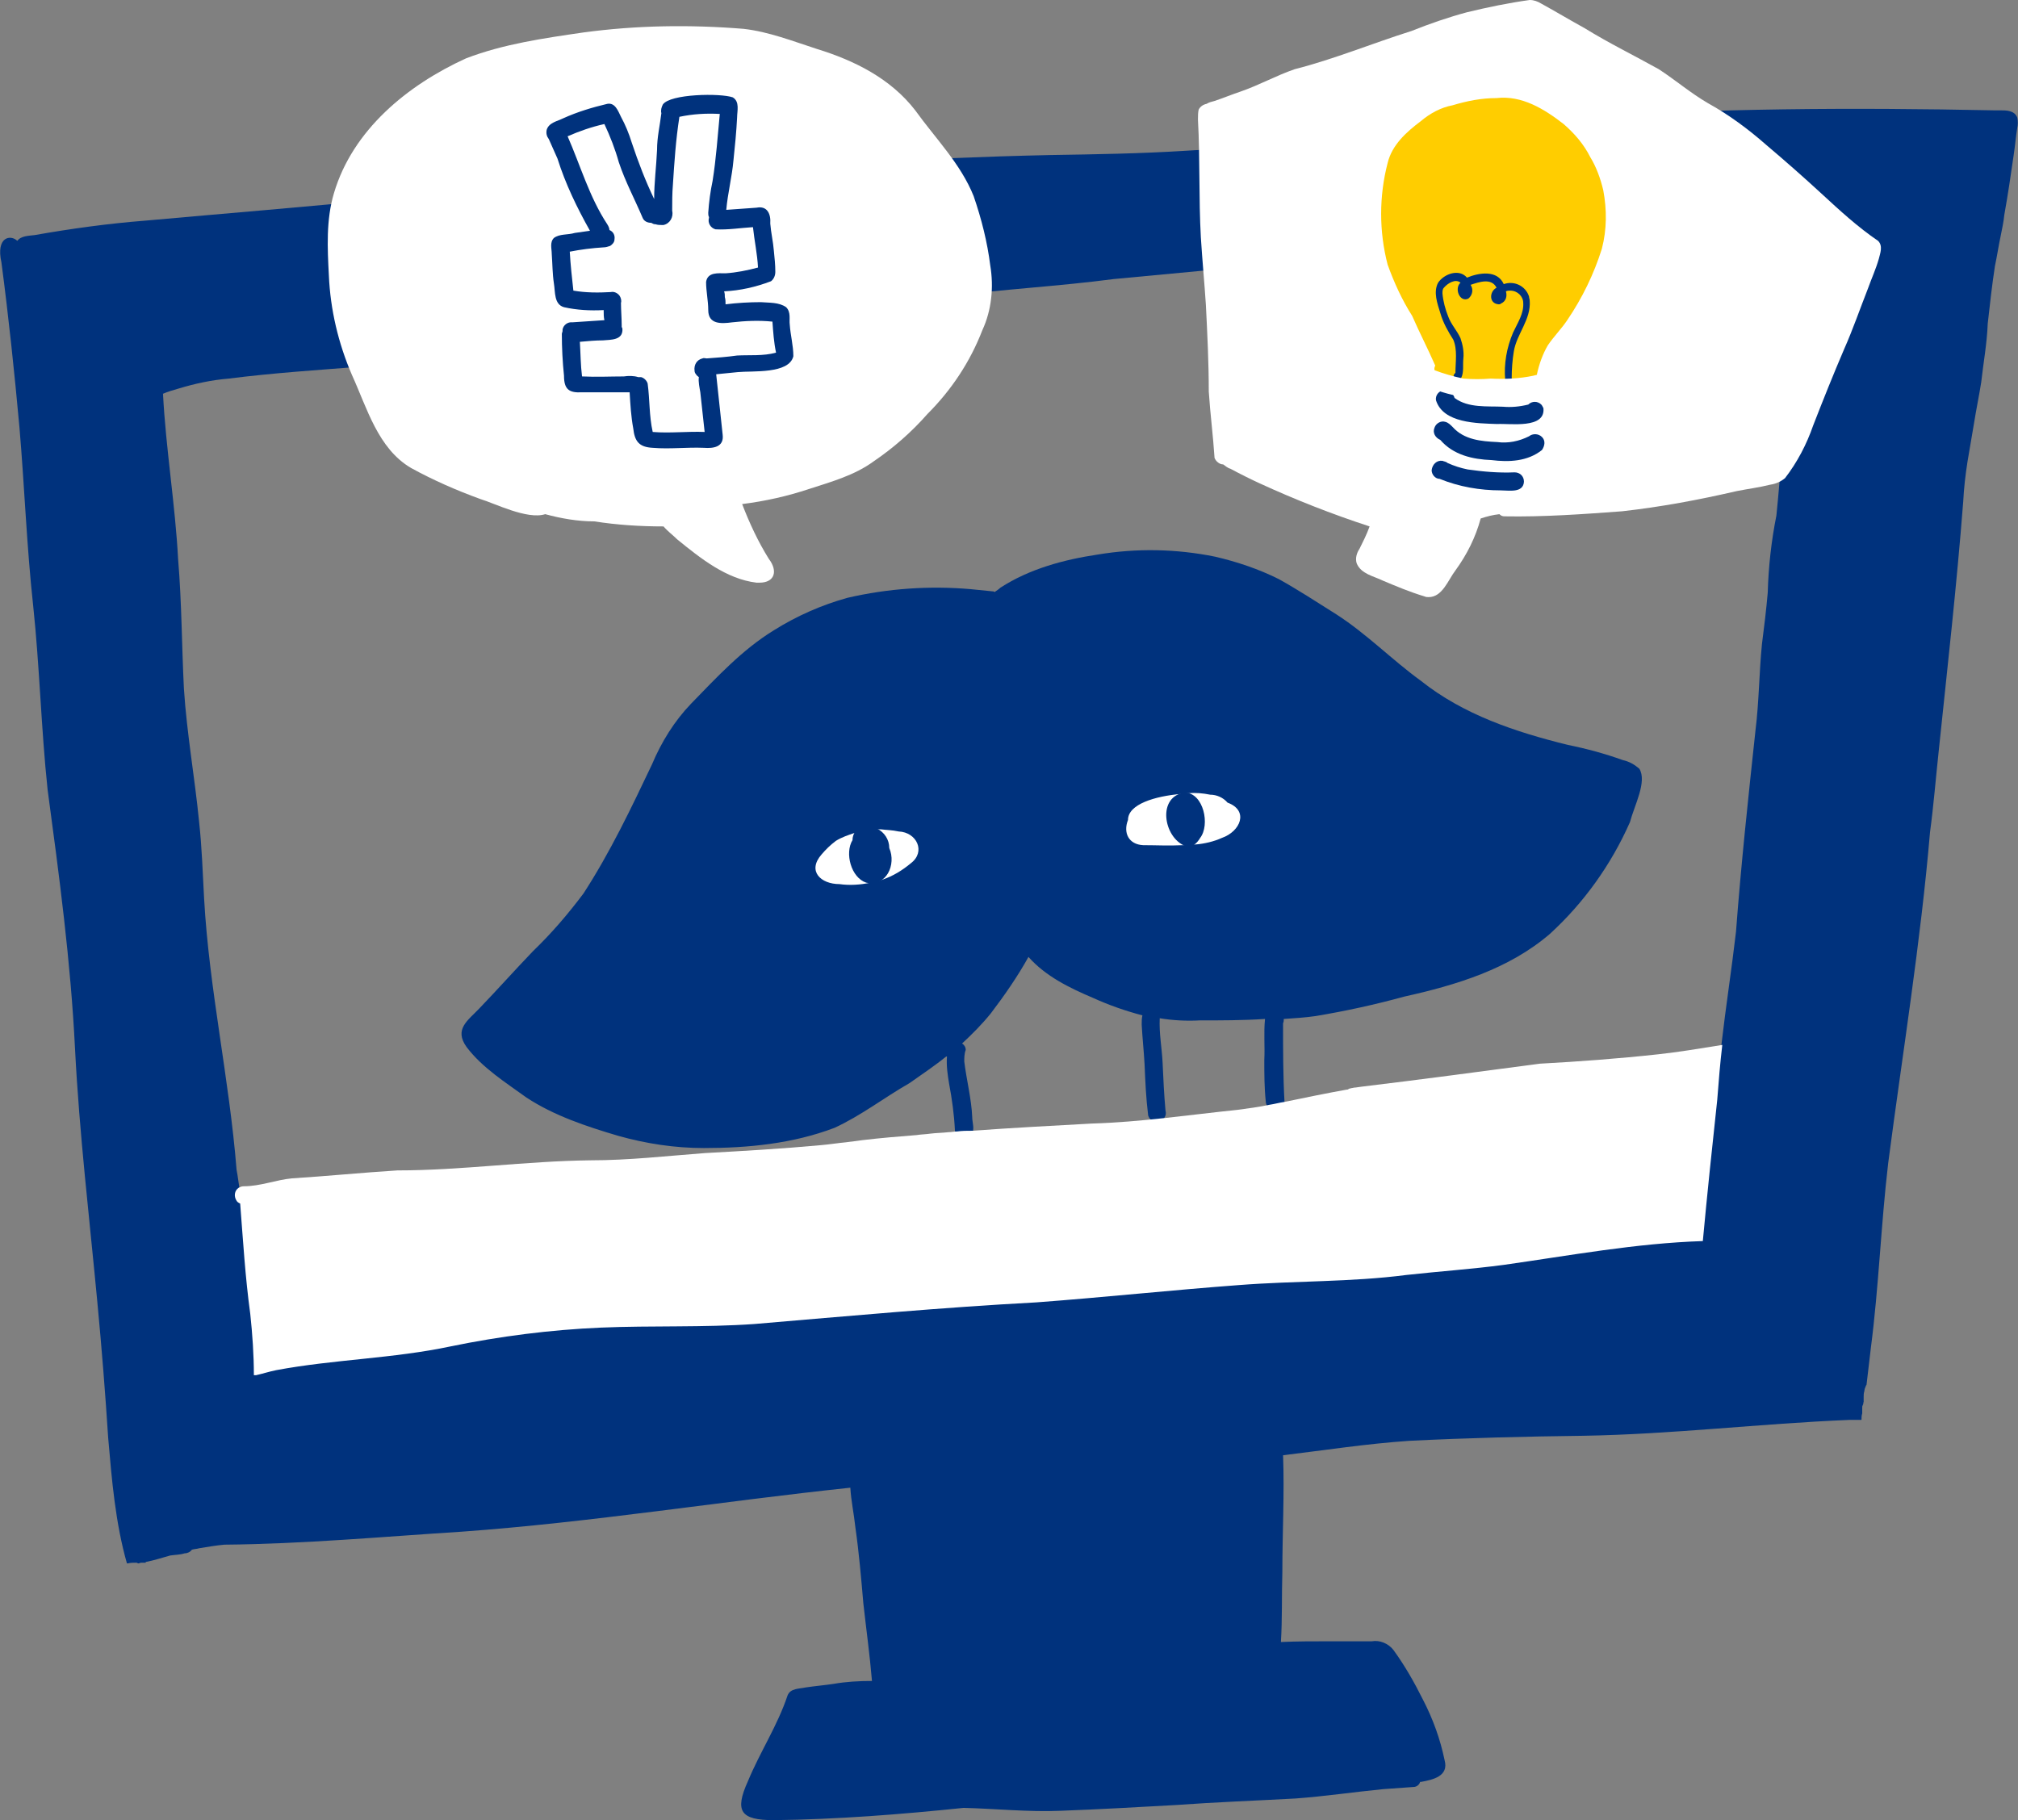
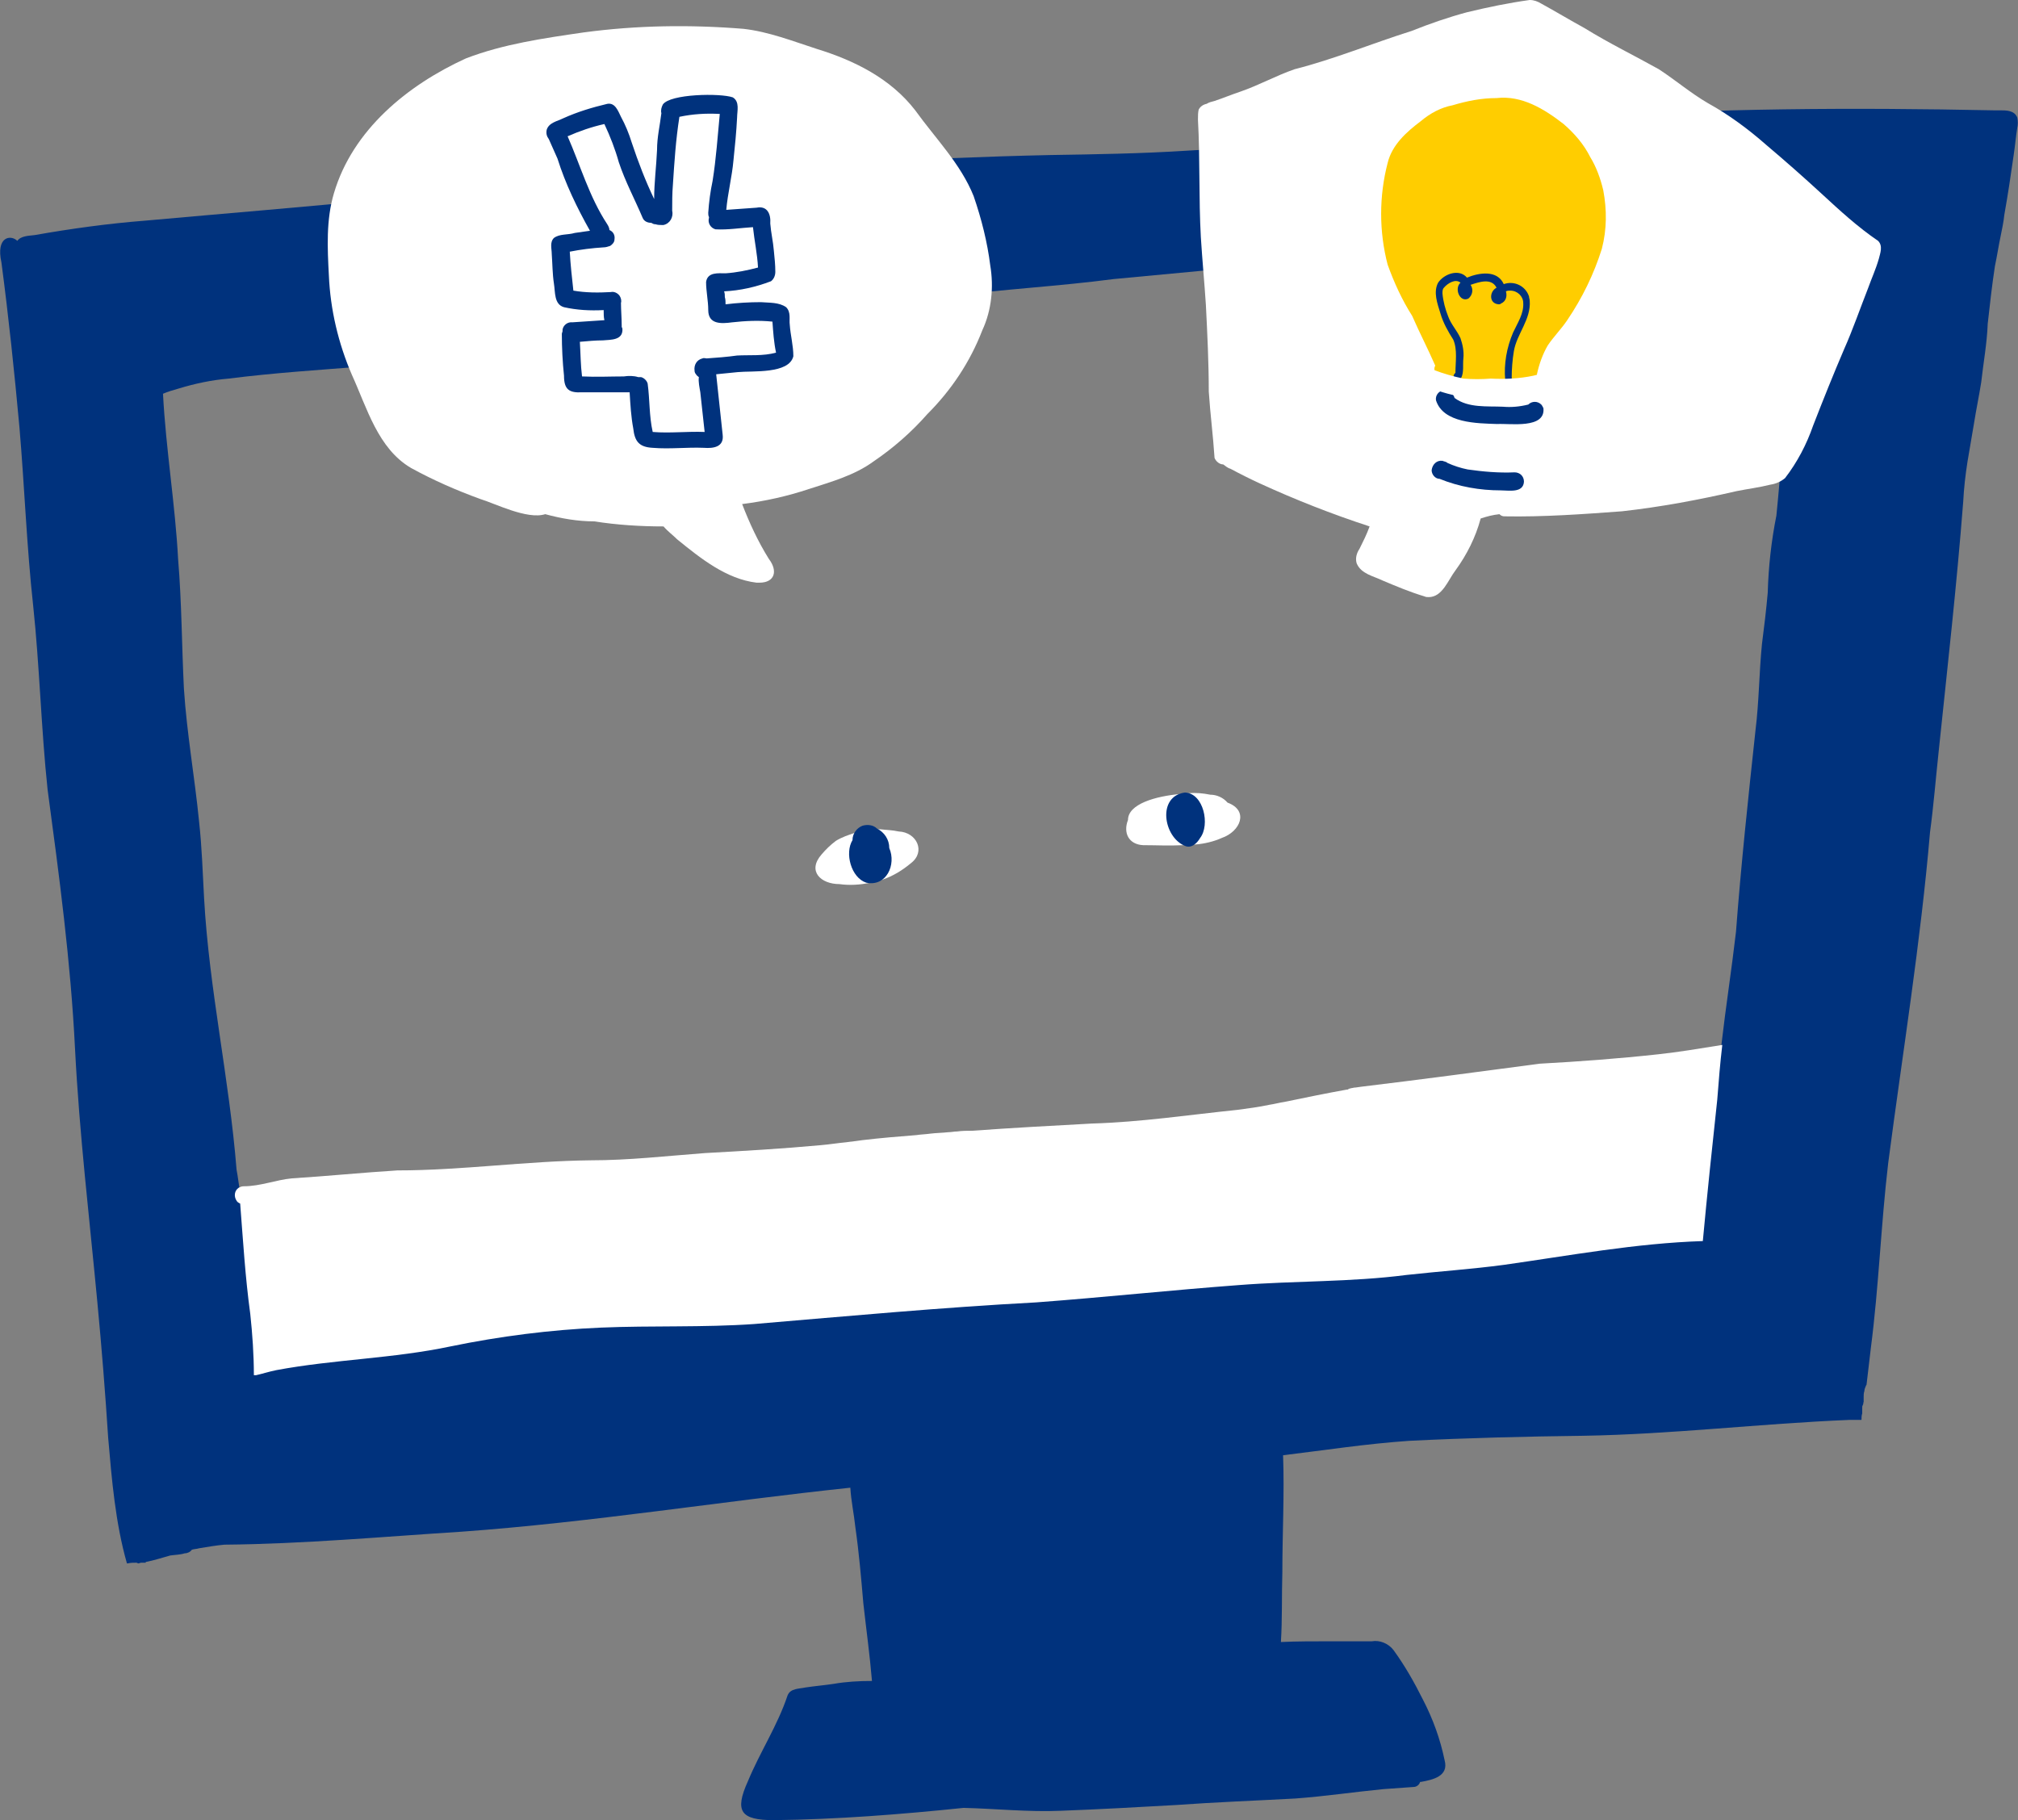
<svg xmlns="http://www.w3.org/2000/svg" version="1.1" id="mr_hige" x="0px" y="0px" viewBox="0 0 279.8 252.4" style="enable-background:new 0 0 279.8 252.4;" xml:space="preserve">
  <rect x="0" y="0" width="279.8" height="252.4" fill="#808080" stroke="none" />
  <style type="text/css">
	.st0{fill-rule:evenodd;clip-rule:evenodd;fill:#00327D;}
	.st1{fill-rule:evenodd;clip-rule:evenodd;fill:#FFFFFF;}
	.st2{fill-rule:evenodd;clip-rule:evenodd;fill:#FFCD00;}
	.st3{fill:#00327D;}
</style>
-   <path class="st0" d="M227.3,106.6c-0.7-0.6-1.4-1-2.3-1.2c-2.5-0.9-5.1-1.6-7.6-2.1c-7.3-1.8-14.5-4.2-20.4-8.9  c-4-2.9-7.5-6.5-11.7-9.2c-2.7-1.7-5.3-3.4-8-4.9c-2.8-1.4-5.8-2.4-8.8-3.1c-5.4-1.1-10.9-1.2-16.3-0.3c-4.7,0.7-9.5,2-13.5,4.6  c-0.2,0.2-0.5,0.4-0.8,0.6c-0.1-0.1-0.2-0.1-0.3-0.1c-1-0.1-2-0.2-3-0.3c-5.7-0.5-11.5-0.1-17.1,1.2c-3.6,1-7,2.5-10.2,4.5  c-4.4,2.7-7.9,6.5-11.5,10.2c-2.3,2.4-4.1,5.3-5.4,8.4c-2.9,6.1-5.8,12.2-9.5,17.9c-2.1,2.8-4.4,5.5-7,8c-2.5,2.6-4.9,5.3-7.4,7.9  c-1.6,1.7-3.6,2.9-1.8,5.4c2.2,2.9,5.4,4.9,8.3,7c3.8,2.5,8.3,4,12.7,5.3c3.9,1.1,7.9,1.7,11.9,1.7c6.1,0,12.3-0.6,18.1-2.8  c3.7-1.7,6.9-4.2,10.4-6.2c1.7-1.2,3.5-2.4,5.1-3.7c0,0,0,0,0.1,0c-0.1,1.3,0.1,2.6,0.3,3.8c0.4,2.1,0.7,4.3,0.8,6.4  c0,0.3,0.2,0.6,0.5,0.8c0.5,0.4,1.3,0.3,1.8-0.2c0.5-0.7,0.1-1.6,0.1-2.4c-0.1-2.5-0.8-5.2-1.1-7.7c0-0.5,0-1.1,0.2-1.6  c0-0.4-0.2-0.7-0.5-0.9c0,0,0,0,0,0c1.4-1.3,2.8-2.7,4-4.2c1.9-2.5,3.7-5.1,5.2-7.8c2.4,2.7,5.7,4.3,9,5.7c2.2,1,4.5,1.8,6.8,2.4  c0,0,0,0,0,0c-0.1,0.4-0.1,0.9-0.1,1.3c0.1,1.8,0.3,3.7,0.4,5.5c0.1,2.4,0.2,4.7,0.5,7.1h0c0.2,0.6,0.8,1,1.5,0.8  c0.7-0.2,1.1-0.8,0.9-1.5c-0.2-2.2-0.3-4.4-0.4-6.6c-0.1-2.1-0.5-4.1-0.4-6.2c1.8,0.3,3.7,0.4,5.5,0.3c3,0,6,0,9.1-0.2c0,0,0,0,0,0  c-0.2,1.9,0,3.8-0.1,5.7c0,1.9,0,3.8,0.2,5.7c0,0.3,0.1,0.6,0.4,0.9h0c0.2,0.2,0.5,0.4,0.9,0.4c0.7,0,1.3-0.5,1.3-1.2  c-0.2-3.6-0.2-7.2-0.2-10.8c0,0,0-0.1,0-0.1c0.1-0.2,0.1-0.4,0.1-0.6c0,0,0,0,0,0c1.5-0.1,3-0.2,4.4-0.4c4.2-0.7,8.3-1.6,12.3-2.7  c7.2-1.6,14.5-3.8,20.2-8.7c4.7-4.3,8.5-9.6,11.1-15.5C226.6,111.7,228.4,108.4,227.3,106.6z" />
  <path class="st0" d="M237.1,172.1L237.1,172.1c0.1,0,0.2,0,0.4,0C237.3,172.1,237.2,172.1,237.1,172.1z" />
  <path class="st0" d="M279.7,16.3L279.7,16.3c-0.4-1-1.5-1-2.4-1c-0.3,0-0.6,0-0.9,0c-19.4-0.4-38.8-0.3-58.2,1  c-17.9,1.1-35.8,3.6-53.7,4.6c-6.3,0.4-12.6,0.5-18.9,0.6c-9.2,0.2-18.5,0.6-27.7,1.1c-10.7,0.5-21.4,1.9-32.1,2.7  c-10.8,0.9-21.6,1.4-32.4,2.3c-11.1,1.1-22.2,2-33.3,3c-5.1,0.4-10.2,1.1-15.3,2c-0.8,0.1-1.9,0.1-2.4,0.8c-0.9-0.9-3-0.6-2.2,3  C1.2,44,2,51.6,2.7,59.3c0.7,8.2,1,16.5,1.9,24.7c0.9,8.5,1.1,17,2,25.5c1.6,11.9,3.2,23.8,3.8,35.9c0.6,11.8,2,23.5,3.1,35.2  c0.6,6.3,1.1,12.6,1.5,18.8c0.5,5.8,1,11.8,2.6,17.4c0,0,0.1,0,0.1,0c0.4-0.1,0.8-0.1,1.2-0.1c0.1,0,0.2,0.1,0.3,0.1  c0.1,0,0.2-0.1,0.4-0.1c0.2,0,0.4,0,0.6,0c0,0,0-0.1,0-0.1c1.1-0.2,2.3-0.6,3.4-0.9c0.7-0.1,1.4-0.1,2-0.3c0.4,0,0.8-0.2,1-0.5  c0.3-0.1,0.7-0.1,1-0.2c1.2-0.2,2.4-0.4,3.5-0.5c11-0.1,21.9-1.1,32.9-1.8c18-1.3,35.9-4.2,53.9-6.1c0.1,1.8,0.5,3.6,0.7,5.5  c0.5,3.5,0.8,7,1.1,10.5c0.4,3.6,0.9,7.2,1.2,10.8c-1.8,0-3.6,0.1-5.3,0.4c-1.3,0.2-2.6,0.3-3.9,0.5c-0.9,0.2-2.1,0.1-2.5,1.1  c-1.4,4.2-3.8,7.8-5.5,11.9c-1.9,4.2-1,5.4,3.6,5.4c8.8-0.1,17.6-0.8,26.3-1.7c4.4,0.1,9,0.6,13.5,0.4c5.3-0.2,10.7-0.5,16-0.8  c5.5-0.4,11-0.6,16.5-0.9c4.1-0.3,8.1-0.9,12.2-1.3c1.4-0.1,2.8-0.2,4.2-0.3c0.4,0,0.8-0.3,0.9-0.7c0,0,0.1,0,0.1,0  c1.7-0.3,3.9-0.8,3.3-3c-0.6-2.9-1.6-5.7-3-8.4c-1.2-2.4-2.5-4.7-4.1-6.9c-0.7-0.9-1.9-1.4-3-1.2c-2,0-4,0-5.9,0  c-2.2,0-4.5,0-6.7,0.1c0.2-3.2,0.1-6.4,0.2-9.7c0-5.4,0.3-10.9,0.1-16.2c5.8-0.7,11.6-1.6,17.5-2c8-0.4,16.1-0.6,24.1-0.7  c12.3-0.2,24.6-1.7,36.9-2.2c0.6,0,1.1,0,1.7,0c0-0.3,0-0.6,0.1-0.9c0-0.1,0-0.2,0-0.4c0,0,0,0,0,0c0-0.1,0-0.2,0-0.4s0-0.2,0.1-0.4  s0-0.2,0.1-0.4c0,0,0-0.1,0-0.1c0-0.2,0-0.4,0-0.6c0-0.3,0-0.5,0.1-0.8c0-0.2,0.1-0.5,0.2-0.7c0-0.1,0.1-0.1,0.1-0.2  c0.2-1.7,0.4-3.4,0.6-5.1c1.1-8.5,1.4-17.1,2.4-25.6c2-15.3,4.5-30.6,5.8-45.9c0,0,0,0,0,0c0.5-3.7,0.8-7.5,1.2-11.2  c1.2-11.5,2.5-23,3.4-34.6c0.1-1.9,0.3-3.7,0.6-5.6c0.3-1.8,0.6-3.5,0.9-5.3c0.3-1.9,0.7-3.8,1-5.7c0.3-2.7,0.8-5.4,0.9-8.1  c0.3-2.7,0.6-5.4,1-8c0.3-1.4,0.5-2.8,0.8-4.2c0.2-1,0.4-1.9,0.5-2.9c0.5-2.8,0.9-5.5,1.3-8.3c0.2-1.3,0.3-2.6,0.5-3.8  C279.8,17.3,279.8,16.8,279.7,16.3z M250.5,32.2c-0.2,1.6-0.4,3.3-0.6,4.9c-1.1,8.6-2.1,17.2-2.8,25.8c-0.3,2.9-0.5,5.7-0.8,8.6  c-0.7,3.5-1.1,7.1-1.2,10.7c-0.2,2.3-0.5,4.8-0.8,7.1c-0.4,4-0.4,8-0.9,12c-1,9.3-2,18.6-2.7,27.9c-0.6,5.2-1.4,10.3-2,15.5  c-0.3,2.5-0.5,5-0.7,7.6c-0.7,6.5-1.4,13.1-2,19.6c-9.3,0.3-18.4,2-27.6,3.3c-4.5,0.6-9,0.9-13.5,1.4c-7.7,1-15.5,0.8-23.2,1.4  c-9.4,0.7-18.7,1.7-28.1,2.4c-13.1,0.7-26.1,1.9-39.1,3c-7.1,0.5-14.2,0.2-21.3,0.5c-7,0.3-14,1.2-20.8,2.6  c-8,1.7-16.2,1.8-24.2,3.3c-0.2,0.1-0.5,0.1-0.7,0.2c-0.7-4-1.8-7.9-2.4-11.9c-0.5-4.3-1.1-8.5-1.8-12.8c-0.2-1-0.3-2.1-0.5-3.1  c-1-12.6-3.8-25-4.5-37.6c-0.2-3.6-0.3-7.1-0.7-10.7c-0.6-6.1-1.7-12.2-2.1-18.4c-0.3-6-0.3-11.9-0.8-17.9  C24.3,70,23,62.3,22.6,54.6c0.7-0.3,1.4-0.5,2.1-0.7c2.3-0.7,4.6-1.2,7-1.4c6.3-0.8,12.6-1.2,18.9-1.7c3.7-0.4,7.3-1.1,10.9-1.5  C71.8,48,82,46.5,92.4,45.9c4.5-0.3,9.2-0.3,13.7-0.9c8.4-1.2,16.8-2.9,25.3-3.9c7.7-1,15.4-1.4,23-2.4c16.9-1.6,33.7-3.2,50.6-4.2  c14-1.1,28-1.4,41.9-2.4c1.2-0.1,2.4-0.3,3.6-0.6C250.6,31.7,250.6,32,250.5,32.2z" />
  <path class="st1" d="M124.6,115.3c2.5,0.1,3.8,2.8,1.7,4.4c-1.2,1-2.5,1.8-4,2.3c-0.5,0.2-1.1,0.3-1.6,0.4c-1.4,0.3-2.9,0.4-4.3,0.2  c-2.6,0-4.5-1.8-2.5-4.1c0.6-0.7,1.2-1.3,2-1.9c0.8-0.5,1.7-0.8,2.6-1.1c1.2-0.3,2.4-0.5,3.6-0.5  C122.9,115.1,123.7,115.1,124.6,115.3z" />
  <path class="st1" d="M170.2,111.3C170.2,111.3,170.2,111.3,170.2,111.3c-0.6-0.7-1.5-1.1-2.4-1.1c0,0,0,0,0,0c-1-0.2-2-0.3-3-0.2  c-0.4,0-0.7,0-1.1,0.1c-3.5,0.3-7.3,1.4-7.3,3.6c-0.7,1.8,0.1,3.4,2.1,3.5c1.8,0,3.6,0.1,5.5,0c0.6,0,1.2-0.1,1.8-0.1  c1.2-0.1,2.5-0.4,3.6-0.9C172,115.3,173.2,112.4,170.2,111.3z" />
  <path class="st1" d="M238.8,144.9c-0.3,2.5-0.5,5-0.7,7.6c-0.7,6.5-1.4,13.1-2,19.6c-9.3,0.3-18.4,2-27.6,3.3  c-4.5,0.6-9,0.9-13.5,1.4c-7.7,1-15.5,0.8-23.2,1.4c-9.4,0.7-18.7,1.7-28.1,2.4c-13.1,0.7-26.1,1.9-39.1,3  c-7.1,0.5-14.2,0.2-21.3,0.5c-7,0.3-14,1.2-20.8,2.6c-8,1.7-16.2,1.8-24.2,3.3c-1,0.2-1.9,0.5-2.8,0.7c-0.1,0-0.2,0-0.3,0  c0-2.8-0.2-5.7-0.5-8.5c-0.7-5.1-1-10.2-1.4-15.3c-0.2-0.1-0.4-0.2-0.5-0.4c-0.4-0.6-0.3-1.4,0.3-1.8c0,0,0,0,0,0  c0.2-0.1,0.4-0.2,0.7-0.2c2.3,0,4.5-0.9,6.7-1.1c4.8-0.3,9.8-0.8,14.6-1.1c8.9,0,17.8-1.3,26.8-1.4c5.3,0,10.5-0.6,15.8-1  c5.4-0.3,10.7-0.6,16.1-1.1c1.2-0.1,2.4-0.3,3.5-0.4c0.8-0.1,1.5-0.2,2.3-0.3c2.5-0.3,5-0.5,7.5-0.7c0.6-0.1,1.2-0.1,1.9-0.2  c0.8-0.1,1.6-0.1,2.5-0.2c0.4,0,0.8-0.1,1.2-0.1c0.7-0.1,1.4-0.1,2.1-0.1c5.5-0.4,11.1-0.7,16.6-1c6.8-0.2,13.4-1.2,20.2-1.9  c1.5-0.2,3-0.4,4.4-0.7c0.7-0.1,1.4-0.3,2.1-0.4c2.9-0.6,5.8-1.2,8.6-1.7c0.1,0,0.2,0,0.3-0.1s0.2,0,0.3-0.1c0,0,0,0,0,0  c0.2,0,0.4-0.1,0.7-0.1l0.7-0.1c8.3-1,16.5-2.1,24.8-3.2c5.5-0.3,10.9-0.7,16.4-1.3C232.7,145.9,235.7,145.4,238.8,144.9z" />
  <path class="st1" d="M222.1,34.5c0.6-2.6,0.7-5.4,0.2-8.1c-0.4-1.7-1-3.4-2-4.8c-1-1.7-2.2-3.3-3.7-4.6c-2.7-2.1-5.8-3.9-9.3-3.6  c-2.1,0-4.1,0.4-6.1,1c-1.7,0.4-3.2,1.1-4.4,2.2c-2,1.5-4,3.3-4.6,5.8c-1.2,4.6-1.1,9.5,0,14.1c0.9,2.5,2.1,4.8,3.4,7.1  c1,2.3,2.3,4.5,3.2,6.9c-0.2,0.6,0,1.2,0.5,1.5c-0.2,0.6,0.1,1.3,0.8,1.6c0.1,0,0.2,0,0.2,0.1c0.7,0.1,1.4,0,2.1-0.2  c0.5,0,1.1,0,1.6,0c2.3,0,4.5,0,6.8,0c1.2,0.1,2.7-0.2,2.2-1.8c0.3-1.4,0.8-2.7,1.5-4c0.9-1.2,1.9-2.3,2.7-3.5  C219.4,41.3,221,38,222.1,34.5z" />
  <path class="st1" d="M260.4,33.4c0.7,0.7,0.3,1.7,0.1,2.5c-0.4,1.4-1,2.7-1.5,4.1c-1.1,2.8-2.1,5.7-3.3,8.4c-1.5,3.5-2.9,7-4.3,10.6  c-0.9,2.6-2.2,5.1-3.9,7.3c-0.6,0.5-1.3,0.8-2,0.9c-1.6,0.4-3.2,0.6-4.7,0.9c-5.2,1.2-10.5,2.2-15.9,2.8c-5.4,0.4-10.9,0.8-16.3,0.7  c-0.3,0-0.5-0.1-0.7-0.3c-0.9,0.1-1.7,0.3-2.6,0.6c-0.7,2.6-1.9,5-3.5,7.2c-1,1.3-1.8,3.7-3.7,3.7c-0.2,0-0.4,0-0.6-0.1  c-2-0.6-3.9-1.4-5.8-2.2c-1.2-0.6-3-0.9-3.6-2.4c-0.2-0.7,0-1.4,0.4-2c0.5-1,1-2,1.4-3.1c-5.2-1.7-10.3-3.7-15.3-6  c-1.3-0.6-2.7-1.3-4-2c-0.4-0.1-0.7-0.4-1-0.6c-0.5,0-1-0.4-1.2-0.9c-0.2-3.1-0.6-6.1-0.8-9.2c0-4-0.2-8-0.4-12  c-0.2-3.1-0.5-6.2-0.7-9.4c-0.3-5.4-0.1-10.9-0.4-16.3c0-0.5,0-1,0.1-1.4c0.2-0.4,0.6-0.7,1.1-0.8c0.3-0.2,0.7-0.3,1.1-0.4  c1.2-0.4,2.4-0.9,3.6-1.3c2.6-0.9,4.9-2.2,7.5-3.1c5.5-1.4,10.8-3.6,16.2-5.3c2.5-1,5.1-1.9,7.7-2.6c2.9-0.7,5.8-1.3,8.7-1.7  c0.6,0,1.1,0.2,1.6,0.5c2,1.1,4,2.3,6,3.4c3.4,2.1,6.9,3.8,10.3,5.7c2.3,1.5,4.4,3.3,6.8,4.7c2.9,1.6,5.6,3.6,8.1,5.8  c2.6,2.2,5.1,4.4,7.6,6.7C255.1,29.2,257.6,31.5,260.4,33.4z" />
  <path class="st1" d="M137.3,36.8c0.5,3,0.2,6.2-1.1,9c-1.7,4.4-4.3,8.3-7.6,11.6c-2.2,2.5-4.7,4.7-7.5,6.6c-2.6,1.9-5.8,2.8-8.9,3.8  c-3,1-6.1,1.7-9.3,2.1c1,2.6,2.2,5.2,3.7,7.6c1.3,1.7,0.8,3.3-1.3,3.3c-0.1,0-0.2,0-0.4,0c-4.2-0.5-7.8-3.4-11-6  c-0.6-0.6-1.3-1.1-1.9-1.8c-3.2,0-6.4-0.2-9.6-0.7c-2.3,0-4.6-0.4-6.8-1c-2.5,0.8-7-1.5-9-2.1c-3.3-1.2-6.5-2.6-9.6-4.3  c-4.6-2.7-6.1-8.3-8.2-12.9c-1.9-4.4-3-9.1-3.2-13.8c-0.2-3.8-0.4-7.7,0.7-11.4c2.6-8.8,10.2-15,18.3-18.7c5.2-2,10.8-2.8,16.3-3.6  c7.4-1,14.8-1.1,22.2-0.5c3.5,0.4,6.8,1.7,10.2,2.8c5.2,1.6,10.2,4.1,13.6,8.5c2.8,3.9,6.3,7.4,8.1,11.9  C136.1,30.4,136.9,33.6,137.3,36.8z" />
  <path class="st1" d="M79.1,47.4c-0.7-0.1-1.1-0.7-1-1.4c0.1-0.7,0.7-1.1,1.4-1c0,0,0,0,0,0c0,0-0.1,0-0.1,0c1.9-0.1,3.8-0.2,5.7-0.4  c0.7-0.1,1.3,0.4,1.4,1.1c0.1,1.6-1.6,1.5-2.7,1.6C82.2,47.2,80.7,47.4,79.1,47.4z" />
  <path class="st1" d="M222.3,26.4c0.5,2.7,0.5,5.4-0.2,8.1c-1.1,3.5-2.7,6.8-4.8,9.9c-0.8,1.2-1.9,2.3-2.7,3.5  c-0.7,1.2-1.2,2.6-1.5,4c0.4,1.6-1.1,1.8-2.2,1.8c-2.1,0-4.3,0-6.4,0c-0.1,0.6-0.6,1.1-1.2,1.1c-0.6,0-1.1-0.4-1.2-1.1  c-0.5,0.1-1.1,0.1-1.6,0.1c-0.7-0.1-1.1-0.7-1.1-1.4c0-0.1,0-0.2,0.1-0.2c-0.5-0.3-0.8-1-0.5-1.5c-1-2.3-2.2-4.6-3.2-6.9  c-1.4-2.2-2.5-4.6-3.4-7.1c-1.2-4.6-1.2-9.5,0-14.1c0.6-2.5,2.6-4.3,4.6-5.8c1.3-1.1,2.8-1.9,4.4-2.2c2-0.6,4-1,6.1-1  c3.5-0.4,6.6,1.5,9.3,3.6c1.5,1.3,2.8,2.8,3.7,4.6C221.3,23.1,221.9,24.7,222.3,26.4L222.3,26.4z" />
  <path class="st1" d="M203.4,55.1c-1.8-0.2-3.6-0.7-5.3-1.4c-0.7-0.2-1-0.9-0.8-1.6c0.2-0.6,0.9-1,1.5-0.8c1.3,0.5,2.7,0.9,4.1,1.2  c1.3,0.1,2.5,0.1,3.8,0c2,0.1,4,0,5.9-0.4c1-0.2,2.4-1,2.9,0.3c0.6,1.9-2.2,2-3.4,2.3C209.2,55,206.3,55.1,203.4,55.1L203.4,55.1z" />
  <path id="シェイプ_30-3" class="st2" d="M222.3,26.4c0.5,2.7,0.5,5.4-0.2,8.1c-1.1,3.5-2.7,6.8-4.8,9.9  c-0.8,1.2-1.9,2.3-2.7,3.5c-0.7,1.2-1.2,2.6-1.5,4c0.4,1.6-1.1,1.8-2.2,1.8c-2.1,0-4.3,0-6.4,0c-0.1,0.6-0.6,1.1-1.2,1.1  c-0.6,0-1.1-0.4-1.2-1.1c-0.5,0.1-1.1,0.1-1.6,0.1c-0.7-0.1-1.1-0.7-1.1-1.4c0-0.1,0-0.2,0.1-0.2c-0.5-0.3-0.8-1-0.5-1.5  c-1-2.3-2.2-4.6-3.2-6.9c-1.4-2.2-2.5-4.6-3.4-7.1c-1.2-4.6-1.2-9.5,0-14.1c0.6-2.5,2.6-4.3,4.6-5.8c1.3-1.1,2.8-1.9,4.4-2.2  c2-0.6,4-1,6.1-1c3.5-0.4,6.6,1.5,9.3,3.6c1.5,1.3,2.8,2.8,3.7,4.6C221.3,23.1,221.9,24.7,222.3,26.4z" />
  <g>
    <path class="st3" d="M121.6,114.9c-0.5-0.5-1.3-0.6-2-0.4c-0.8,0.3-1.4,1.1-1.4,2c-1.1,1.8-0.2,5.2,1.9,5.9   c2.8,0.6,4.2-2.5,3.2-4.8C123.3,116.4,122.6,115.4,121.6,114.9z" />
    <path class="st3" d="M164.3,109.9c-3.9,0.5-3,6.2,0,7.4h0c0.9,0.4,1.7-0.4,2.1-1.1C167.8,114.4,166.9,110,164.3,109.9z" />
    <path class="st3" d="M208.4,56.4c-2.2-0.1-4.8,0.2-6.7-1.2c0,0,0,0.1,0.1,0.1l-0.1-0.1c0,0,0,0-0.1-0.1c0,0,0,0,0.1,0   c0,0-0.1-0.1-0.1-0.1c-0.2-0.6-0.8-1-1.4-0.9c-0.7,0.1-1.2,0.7-1.1,1.4c1,3.2,5.7,3.2,8.5,3.3h0c1.8-0.1,6.7,0.7,6.4-2.2   c-0.1-0.2-0.2-0.4-0.3-0.5c-0.5-0.5-1.3-0.5-1.8,0C210.7,56.4,209.5,56.5,208.4,56.4z" />
-     <path class="st3" d="M213.8,60.6c-0.5-0.5-1.3-0.5-1.8-0.1c-1.4,0.7-2.9,1-4.4,0.8c-2.2-0.1-4.6-0.3-6.2-2.1   c-0.3-0.3-0.6-0.6-1-0.7c-0.6-0.2-1.3,0.2-1.5,0.8c-0.3,0.7,0.1,1.4,0.8,1.7c1.8,2.1,4.5,2.7,7.1,2.8h0c2.4,0.3,5,0.2,7-1.4   C214.2,61.8,214.3,61.1,213.8,60.6z" />
    <path class="st3" d="M210,65.5c-2.2,0.1-4.4-0.1-6.5-0.4c-1-0.2-1.9-0.5-2.8-0.9c-0.2-0.2-0.5-0.2-0.7-0.3   c-0.8-0.1-1.4,0.5-1.5,1.3c0,0.6,0.5,1.2,1.1,1.2c2.7,1.1,5.6,1.6,8.5,1.6h0c1.1,0,3.1,0.4,3.2-1.2C211.3,66,210.7,65.5,210,65.5z" />
    <path class="st3" d="M109,42.6c-1-0.7-2.3-0.6-3.5-0.7c-1.6,0-3.3,0.1-4.9,0.3c0-0.3,0-0.7-0.1-1c0-0.3,0-0.5-0.1-0.8   c2.2-0.1,4.4-0.6,6.5-1.4c0.4-0.3,0.6-0.8,0.6-1.3c0-1-0.1-1.9-0.2-2.9c-0.1-1.3-0.4-2.5-0.5-3.8c0.1-1.3-0.4-2.5-1.9-2.2   c-1.4,0.1-2.8,0.2-4.2,0.3c0.2-2.3,0.8-4.6,1-6.9c0.2-1.9,0.4-3.9,0.5-5.9c0-0.9,0.4-2.2-0.6-2.8c-1.7-0.6-8.7-0.5-9.7,1   c-0.2,0.4-0.3,0.8-0.2,1.2c-0.2,1.7-0.6,3.3-0.6,5.1c-0.1,2.3-0.4,4.5-0.4,6.8c-1.2-2.5-2.2-5.1-3.1-7.8c-0.4-1.3-0.9-2.5-1.5-3.6   c-0.4-0.8-0.8-2-1.9-1.8c-2.1,0.5-4.1,1.1-6.1,2c-0.8,0.4-2,0.6-2.3,1.6c-0.1,0.5,0,0.9,0.3,1.3c0.4,0.9,0.8,1.8,1.2,2.7   c1.1,3.5,2.7,6.8,4.5,10c-0.7,0.1-1.4,0.2-2.1,0.3c-1,0.3-2.1,0.1-2.9,0.7c-0.6,0.6-0.3,1.5-0.3,2.2c0.1,1.4,0.1,2.8,0.3,4.1   c0.2,1.2,0,2.9,1.4,3.3c1.8,0.4,3.6,0.5,5.5,0.4c0,0,0,0,0,0c0,0.5,0,1,0.1,1.4c-1.5,0.1-3,0.2-4.5,0.3c0,0,0.1,0,0.1,0   c0,0,0,0,0,0c-0.7-0.1-1.3,0.4-1.4,1c0,0.1,0,0.1,0,0.2c0,0.1-0.1,0.3-0.1,0.4c0,1.9,0.1,3.9,0.3,5.8c0,1.9,0.7,2.4,2.5,2.3h0   c1.9,0,3.8,0,5.7,0c0.3,0,0.6,0,0.9,0c0.1,1.7,0.2,3.4,0.5,5c0.2,1.8,0.8,2.6,2.7,2.7h0c2.4,0.2,4.7-0.1,7.1,0   c1.3,0.1,2.8-0.1,2.6-1.8c-0.3-2.8-0.6-5.6-0.9-8.4c1-0.1,2-0.2,3-0.3c2-0.2,7.1,0.3,7.7-2.2c0-1.5-0.4-2.9-0.5-4.4   C109.4,44.3,109.7,43.3,109,42.6z M102.2,49.3c-1.4,0.2-2.8,0.3-4.2,0.4c-0.2,0-0.4-0.1-0.6,0c-0.8,0.2-1.2,0.9-1.1,1.7h0   c0,0.2,0.1,0.4,0.2,0.5c0.1,0.2,0.3,0.3,0.4,0.4c-0.1,0.6,0.1,1.5,0.2,2.1c0.2,1.8,0.4,3.6,0.6,5.5c-2.4-0.1-4.8,0.2-7.2,0   c-0.5-2.2-0.4-4.5-0.7-6.7c-0.1-0.4-0.5-0.8-0.9-0.9c-0.1,0-0.2,0-0.4,0c-0.6-0.2-1.4-0.2-2-0.1c-1.9,0-3.8,0.1-5.8,0   c-0.2-1.6-0.2-3.2-0.3-4.8c1.1-0.1,2.2-0.2,3.2-0.2c1.1-0.1,2.8,0,2.7-1.6c0-0.1-0.1-0.2-0.1-0.3c0-0.1,0-0.1,0-0.2   c0-1-0.1-2.1-0.1-3.1c0.1-0.3,0-0.7-0.2-1c-0.3-0.4-0.8-0.6-1.2-0.5c-1.7,0.1-3.5,0.1-5.2-0.2c-0.2-1.8-0.4-3.6-0.5-5.4   c1.5-0.3,3.1-0.5,4.7-0.6c0.3,0,0.6-0.1,0.9-0.2c0.3-0.2,0.6-0.5,0.6-0.9c0.1-0.6-0.2-1.1-0.7-1.3c0-0.2-0.1-0.5-0.3-0.8   c-2.5-3.8-3.7-8.1-5.5-12.2c1.6-0.7,3.3-1.3,5.1-1.7c0.8,1.7,1.5,3.5,2,5.3c0.9,2.7,2.2,5.1,3.3,7.7c0.2,0.5,0.7,0.7,1.2,0.7   c0.2,0.1,0.3,0.2,0.6,0.2c0.3,0.1,0.6,0.1,0.8,0.1h0c0.1,0,0.2,0,0.3,0c0.9-0.2,1.4-1.1,1.2-2c0-1.2,0-2.4,0.1-3.6   c0.2-3.1,0.4-6.2,0.9-9.4c1.9-0.4,3.7-0.5,5.6-0.4c-0.3,3.1-0.5,6.2-1,9.3c-0.3,1.4-0.5,2.9-0.6,4.4c0,0.2,0,0.4,0.1,0.6   c0,0,0,0.1,0,0.1c-0.2,0.7,0.2,1.4,0.9,1.6c1.7,0.1,3.5-0.2,5.2-0.3c0.2,1.9,0.6,3.7,0.7,5.6c-1.5,0.4-3,0.7-4.5,0.8   c-1,0-2.5-0.2-2.7,1.2c0,1.3,0.3,2.6,0.3,3.9c0,2,1.8,1.9,3.3,1.7c1.8-0.2,3.7-0.3,5.6-0.1c0.1,1.4,0.2,2.9,0.5,4.3   C105.8,49.4,103.9,49.2,102.2,49.3z" />
    <path class="st3" d="M201.5,47.1c0.6,1.4,0.3,3.1,0.3,4.6c-0.7,0.6,0.2,1.3,0.8,0.7c0.4-0.8,0.2-1.8,0.3-2.7c0.1-1-0.1-1.9-0.4-2.8   c-0.5-1.1-1.3-1.9-1.7-3c-0.4-1-0.7-2.1-0.8-3.2c0-0.3,0-0.6,0.2-0.8c0.5-0.6,1.6-1.3,2.3-0.7c-0.9,0.8-0.1,2.8,1.1,2.2   c0.6-0.5,0.7-1.3,0.3-1.9c1.2-0.4,2.9-1,3.6,0.4c-1,0.5-1.1,2.2,0.3,2.3c0.1,0,0.2,0,0.3-0.1c0.7-0.3,0.9-1,0.7-1.7   c0.2-0.1,0.4-0.1,0.6-0.1c1,0,1.8,0.8,1.8,1.7c0.1,1.5-0.8,2.8-1.4,4.1c-0.9,2.1-1.3,4.4-1.1,6.6h0c0.1,0.2,0.3,0.4,0.5,0.3   c0.3,0,0.5-0.3,0.4-0.6c0-1.2,0.1-2.5,0.3-3.7c0.4-2.4,2.4-4.4,2.2-7c0-0.2-0.1-0.4-0.1-0.6c-0.5-1.5-2.1-2.2-3.5-1.7   c-0.9-2-3.4-1.6-5.1-0.9c-1.1-1.3-3.2-0.5-4,0.7c-0.7,1.3-0.1,2.9,0.3,4.2C200.1,44.8,200.8,46,201.5,47.1z" />
  </g>
  <path id="シェイプ_30-5" class="st1" d="M203.4,55.1c-1.8-0.2-3.6-0.7-5.3-1.4c-0.7-0.2-1-0.9-0.8-1.6c0.2-0.6,0.9-1,1.5-0.8  c1.3,0.5,2.7,0.9,4.1,1.2c1.3,0.1,2.5,0.1,3.8,0c2,0.1,4,0,5.9-0.4c1-0.2,2.4-1,2.9,0.3c0.6,1.9-2.2,2-3.4,2.3  C209.2,55,206.3,55.1,203.4,55.1z" />
</svg>